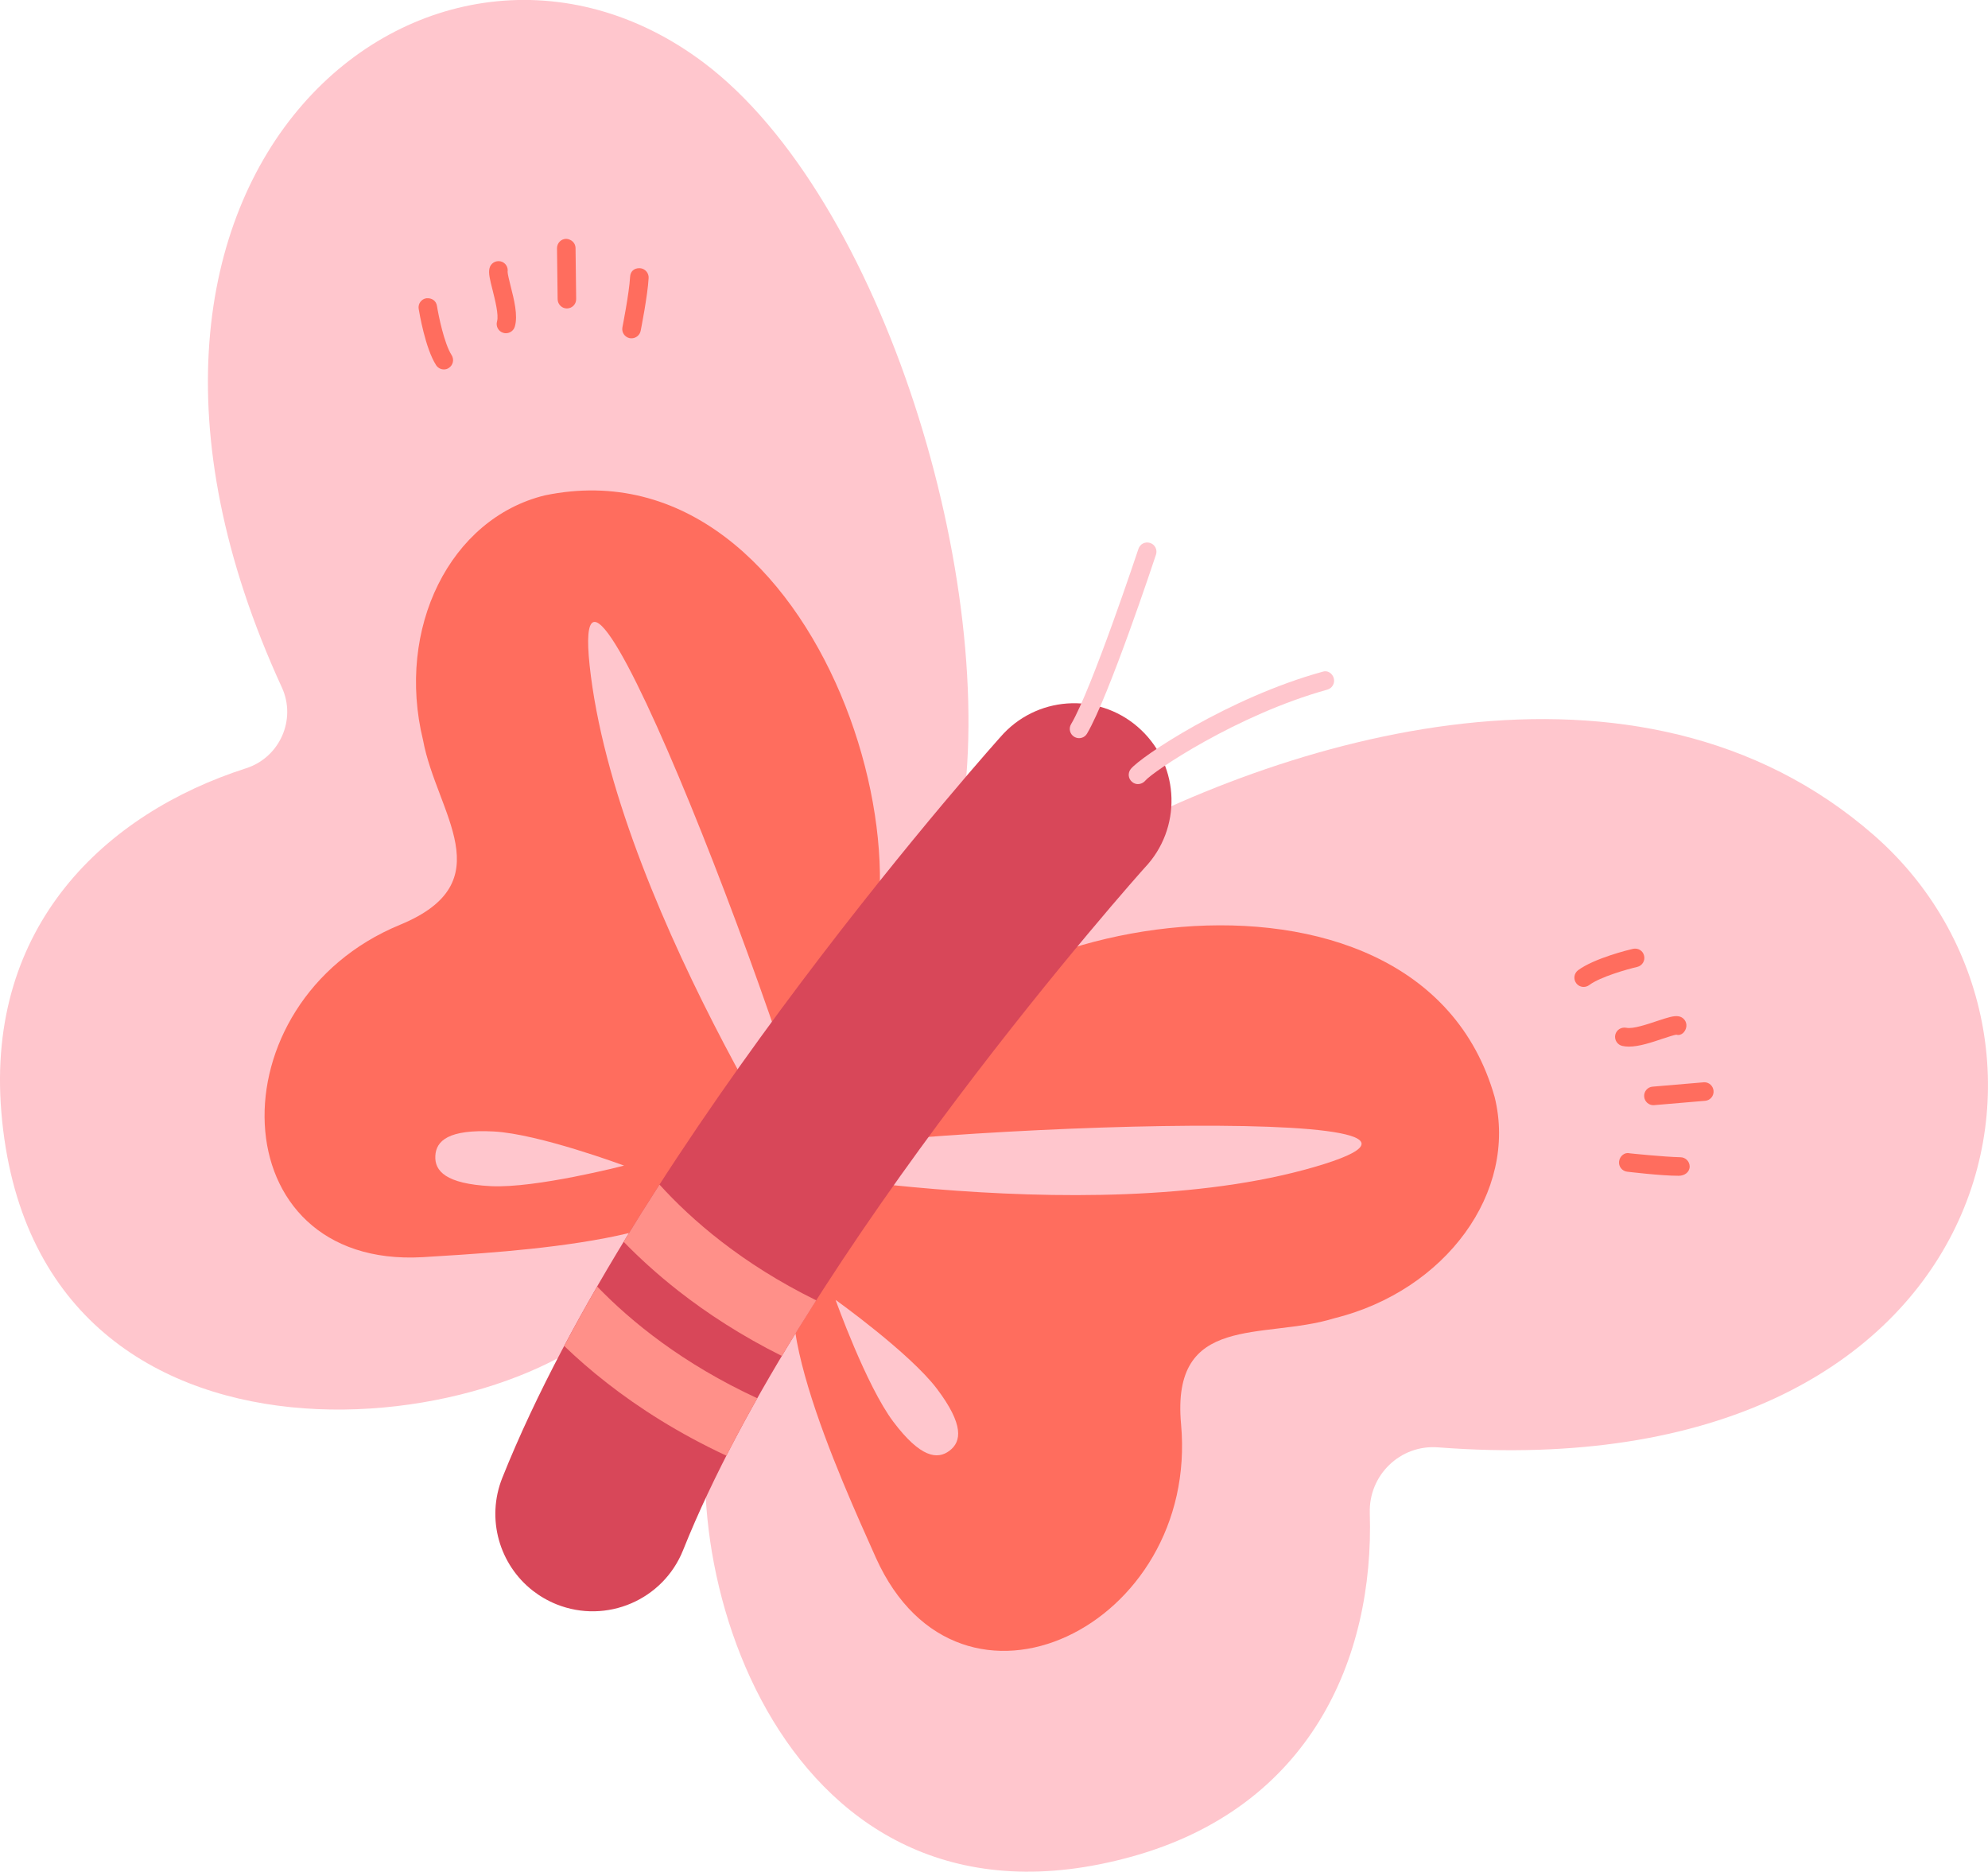
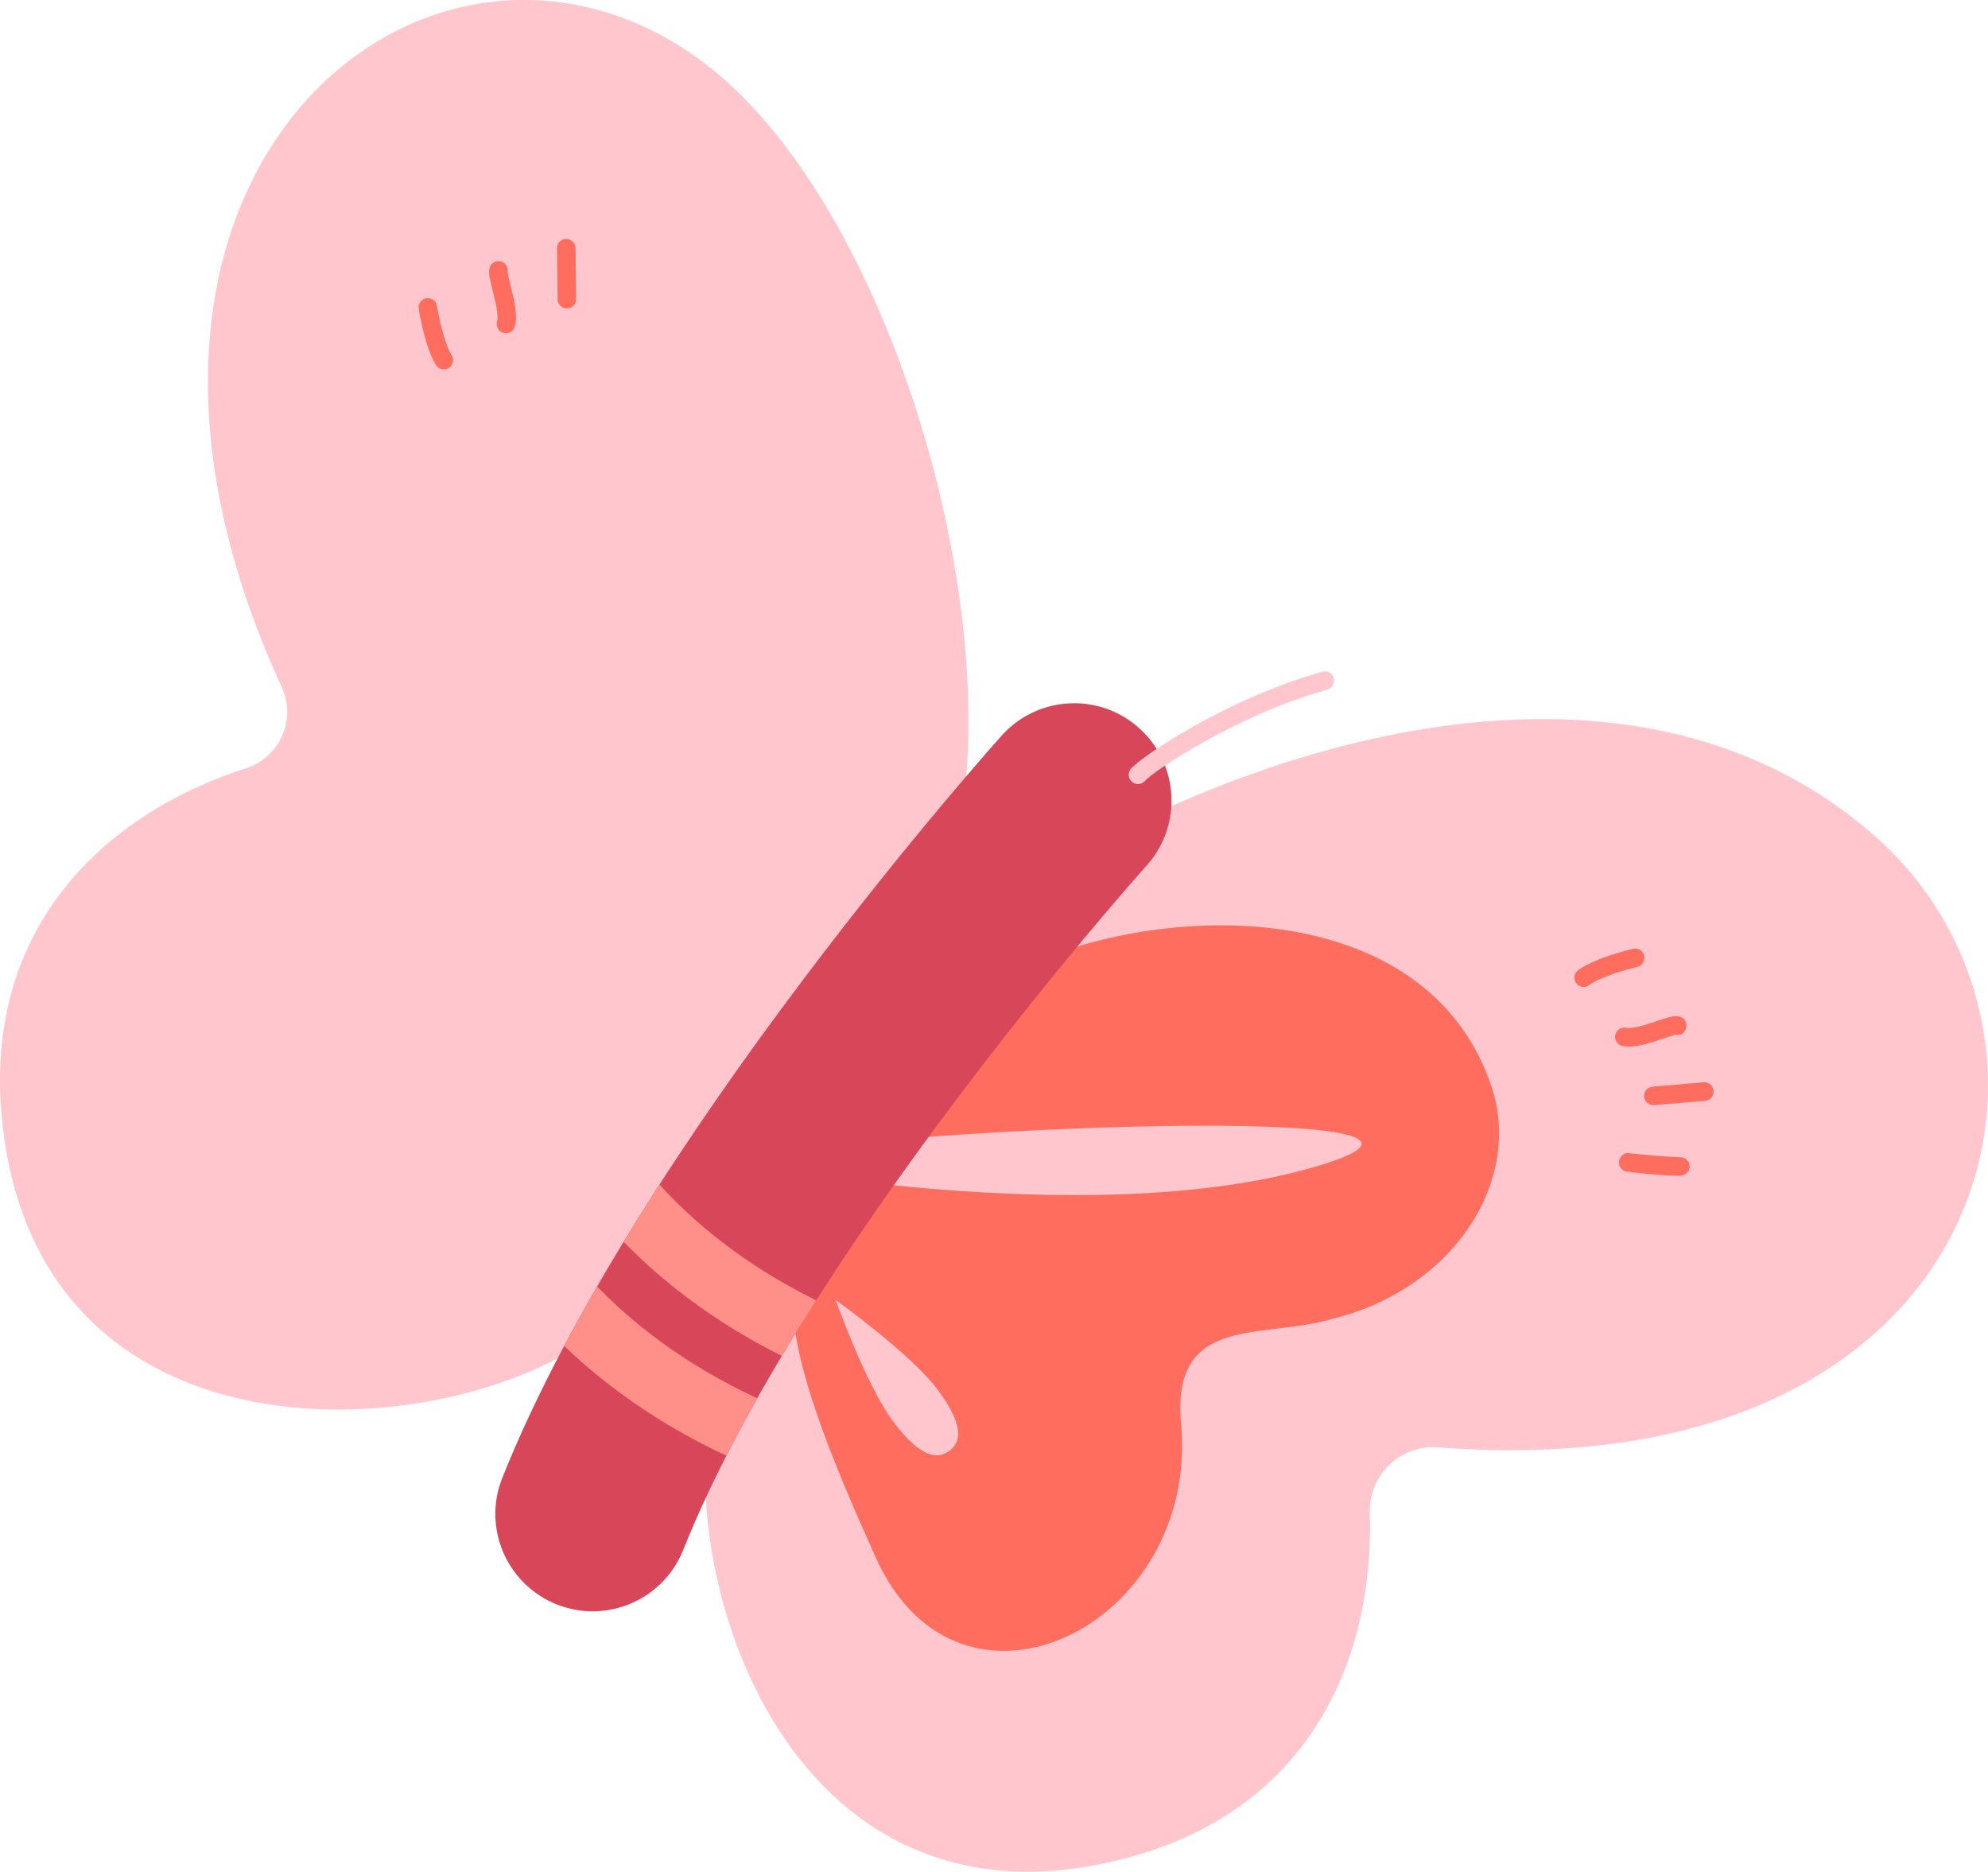
<svg xmlns="http://www.w3.org/2000/svg" x="0px" y="0px" viewBox="0 0 31.633 29.781" style="vertical-align: middle; max-width: 100%; width: 100%;" width="100%">
  <g>
    <g>
      <path d="M12.705,18.472c2.226-0.82,2.583-5.398,2.583-5.398c0.631-3.781-1.244-9.939-4.094-12.08    c-4.28-3.214-10.502,1.692-6.709,9.944c0.235,0.511-0.034,1.114-0.569,1.286c-2.242,0.72-4.138,2.509-3.895,5.466    c0.522,6.338,8.419,5.208,10.045,2.964c0.838-0.322,1.709-0.975,2.423-1.888C12.564,18.669,12.636,18.571,12.705,18.472z" fill="rgb(255,198,205)">
     </path>
    </g>
    <g>
      <path d="M29.822,13.293c-3.751-3.285-9.419-1.571-12.75,0.326c0,0-4.722,2.166-4.124,4.744    c-0.273,0.205-0.53,0.454-0.757,0.745c-0.684,0.876-0.942,1.918-0.773,2.782c-0.863,2.889,1.02,9.194,6.59,7.651    c2.829-0.784,3.861-3.138,3.788-5.467c-0.019-0.602,0.484-1.091,1.085-1.045C31.804,23.714,33.48,16.497,29.822,13.293z" fill="rgb(255,198,205)">
     </path>
    </g>
    <g>
-       <path d="M11.468,18.602c-0.008-0.127,1.929-2.158,1.774-2.311c2.013-1.851-0.131-9.332-4.573-8.409    C7.163,8.25,6.296,9.995,6.732,11.779c0.214,1.157,1.283,2.255-0.366,2.935c-2.987,1.23-2.874,5.473,0.359,5.289    C8.082,19.918,11.539,19.747,11.468,18.602z" fill="rgb(255,109,94)">
-      </path>
-     </g>
+       </g>
    <g>
      <path d="M12.985,19.937c0.116-0.052,1.02-2.709,1.227-2.642c0.709-2.641,8.333-4.203,9.571,0.161    c0.371,1.506-0.775,3.082-2.558,3.521c-1.125,0.346-2.593-0.093-2.432,1.683c0.292,3.217-3.521,5.081-4.854,2.13    C13.385,23.547,11.937,20.404,12.985,19.937z" fill="rgb(255,109,94)">
     </path>
    </g>
    <g>
      <path d="M13.271,19.581c0,0-3.372-4.972-3.869-8.825S12.818,17.095,13.271,19.581z" fill="rgb(255,198,205)">
     </path>
    </g>
    <g>
      <path d="M11.558,18.477c0,0,5.715,1.148,9.354,0.092S13.955,17.917,11.558,18.477z" fill="rgb(255,198,205)">
     </path>
    </g>
    <g>
      <g>
        <path d="M8.477,25.309c-0.529-0.413-0.746-1.141-0.484-1.796c2.128-5.327,7.92-11.784,7.976-11.842     c0.59-0.62,1.571-0.645,2.19-0.055c0.62,0.589,0.645,1.57,0.056,2.19l0,0c-0.052,0.055-5.442,6.096-7.345,10.857     c-0.317,0.795-1.219,1.181-2.014,0.864C8.717,25.471,8.59,25.397,8.477,25.309z" fill="rgb(216, 71, 89)">
      </path>
      </g>
    </g>
    <g>
      <path d="M12.441,21.575c0.177-0.296,0.36-0.592,0.547-0.885c-1.187-0.583-1.988-1.284-2.494-1.842    c-0.194,0.301-0.385,0.605-0.571,0.91c0.243,0.25,0.533,0.516,0.875,0.784C11.251,20.896,11.794,21.252,12.441,21.575z     M12.05,22.248c-1.184-0.548-2.007-1.218-2.548-1.778c-0.182,0.315-0.357,0.63-0.524,0.946c0.199,0.192,0.425,0.39,0.68,0.589    c0.511,0.399,1.14,0.802,1.901,1.157C11.714,22.858,11.878,22.553,12.05,22.248z" fill="rgb(255,144,137)">
     </path>
    </g>
    <g>
-       <path d="M17.17,11.745c-0.026,0-0.051-0.007-0.076-0.021c-0.07-0.042-0.093-0.132-0.051-0.202    c0.329-0.553,1.064-2.767,1.072-2.789c0.026-0.079,0.106-0.119,0.186-0.094c0.077,0.025,0.119,0.109,0.093,0.186    c-0.03,0.093-0.753,2.267-1.097,2.847C17.27,11.719,17.221,11.745,17.17,11.745z" fill="rgb(255,198,205)">
-      </path>
-     </g>
+       </g>
    <g>
      <path d="M18.107,12.476c-0.032,0-0.065-0.011-0.091-0.033c-0.064-0.05-0.074-0.142-0.025-0.205    c0.151-0.194,1.56-1.137,3.05-1.549c0.081-0.03,0.16,0.023,0.182,0.102c0.022,0.079-0.024,0.16-0.103,0.182    c-1.446,0.402-2.786,1.312-2.896,1.448C18.193,12.457,18.15,12.476,18.107,12.476z" fill="rgb(255,198,205)">
     </path>
    </g>
    <g>
      <g>
        <path d="M7.063,5.878c-0.048,0-0.096-0.024-0.124-0.068c-0.173-0.27-0.266-0.833-0.277-0.896     c-0.013-0.08,0.042-0.156,0.122-0.168c0.089-0.008,0.157,0.041,0.169,0.122c0.025,0.155,0.115,0.598,0.233,0.782     c0.044,0.069,0.024,0.16-0.045,0.205C7.118,5.871,7.09,5.878,7.063,5.878z" fill="rgb(255,109,94)">
      </path>
      </g>
      <g>
        <path d="M8.05,5.302c-0.014,0-0.028-0.002-0.041-0.006c-0.079-0.023-0.123-0.105-0.1-0.183     c0.029-0.1-0.031-0.338-0.07-0.494C7.794,4.443,7.771,4.348,7.788,4.272c0.017-0.081,0.096-0.13,0.175-0.114     C8.04,4.174,8.09,4.249,8.077,4.327c0.001,0.034,0.027,0.142,0.047,0.22c0.056,0.221,0.12,0.472,0.068,0.649     C8.173,5.26,8.115,5.302,8.05,5.302z" fill="rgb(255,109,94)">
      </path>
      </g>
      <g>
        <path d="M9.021,4.908c-0.08,0-0.146-0.065-0.148-0.146l-0.01-0.812C8.863,3.868,8.927,3.801,9.009,3.8     c0.08,0.005,0.148,0.064,0.149,0.146l0.01,0.812C9.169,4.84,9.104,4.906,9.022,4.908C9.022,4.908,9.021,4.908,9.021,4.908z" fill="rgb(255,109,94)">
      </path>
      </g>
      <g>
-         <path d="M10.048,5.383c-0.009,0-0.019-0.001-0.028-0.002c-0.08-0.017-0.132-0.094-0.116-0.174     c0.001-0.005,0.108-0.545,0.122-0.801c0.004-0.081,0.056-0.142,0.156-0.139c0.081,0.005,0.143,0.075,0.139,0.156     c-0.015,0.277-0.122,0.819-0.127,0.842C10.179,5.335,10.117,5.383,10.048,5.383z" fill="rgb(255,109,94)">
-       </path>
-       </g>
+         </g>
    </g>
    <g>
      <g>
        <path d="M25.199,15.703c-0.045,0-0.09-0.021-0.118-0.059c-0.049-0.065-0.036-0.157,0.03-0.207     c0.258-0.191,0.811-0.326,0.873-0.34c0.084-0.017,0.159,0.031,0.177,0.11c0.019,0.08-0.03,0.159-0.11,0.178     c-0.153,0.035-0.588,0.157-0.764,0.289C25.261,15.693,25.23,15.703,25.199,15.703z" fill="rgb(255,109,94)">
      </path>
      </g>
      <g>
        <path d="M25.918,16.653c-0.036,0-0.071-0.004-0.103-0.011c-0.079-0.017-0.13-0.096-0.113-0.176     c0.018-0.08,0.095-0.128,0.176-0.113c0.103,0.023,0.335-0.056,0.488-0.107c0.171-0.057,0.266-0.087,0.34-0.076     c0.081,0.011,0.138,0.085,0.127,0.166c-0.011,0.079-0.079,0.151-0.16,0.127c-0.034,0.004-0.138,0.038-0.214,0.063     C26.281,16.586,26.083,16.653,25.918,16.653z" fill="rgb(255,109,94)">
      </path>
      </g>
      <g>
        <path d="M26.309,17.585c-0.076,0-0.14-0.058-0.147-0.136c-0.007-0.081,0.053-0.153,0.134-0.159l0.81-0.069     c0.004-0.001,0.008-0.001,0.013-0.001c0.076,0,0.14,0.058,0.147,0.136c0.007,0.081-0.053,0.153-0.134,0.159l-0.81,0.069     C26.317,17.585,26.313,17.585,26.309,17.585z" fill="rgb(255,109,94)">
      </path>
      </g>
      <g>
        <path d="M26.71,18.708c-0.286,0-0.796-0.063-0.819-0.065c-0.081-0.01-0.139-0.084-0.128-0.165     c0.01-0.081,0.087-0.148,0.165-0.128c0.006,0.001,0.546,0.057,0.808,0.063c0.001,0,0.002,0,0.002,0     c0.08,0,0.146,0.064,0.148,0.145C26.887,18.649,26.806,18.709,26.71,18.708z" fill="rgb(255,109,94)">
      </path>
      </g>
    </g>
    <g>
      <path d="M7.809,18.873c-0.717-0.037-0.895-0.241-0.882-0.482c0.012-0.24,0.211-0.425,0.927-0.388    c0.717,0.037,2.076,0.543,2.076,0.543S8.526,18.91,7.809,18.873z" fill="rgb(255,198,205)">
     </path>
    </g>
    <g>
      <path d="M14.909,22.098c0.432,0.573,0.391,0.84,0.199,0.985c-0.192,0.145-0.461,0.112-0.893-0.461    c-0.432-0.573-0.919-1.939-0.919-1.939S14.476,21.526,14.909,22.098z" fill="rgb(255,198,205)">
     </path>
    </g>
  </g>
</svg>